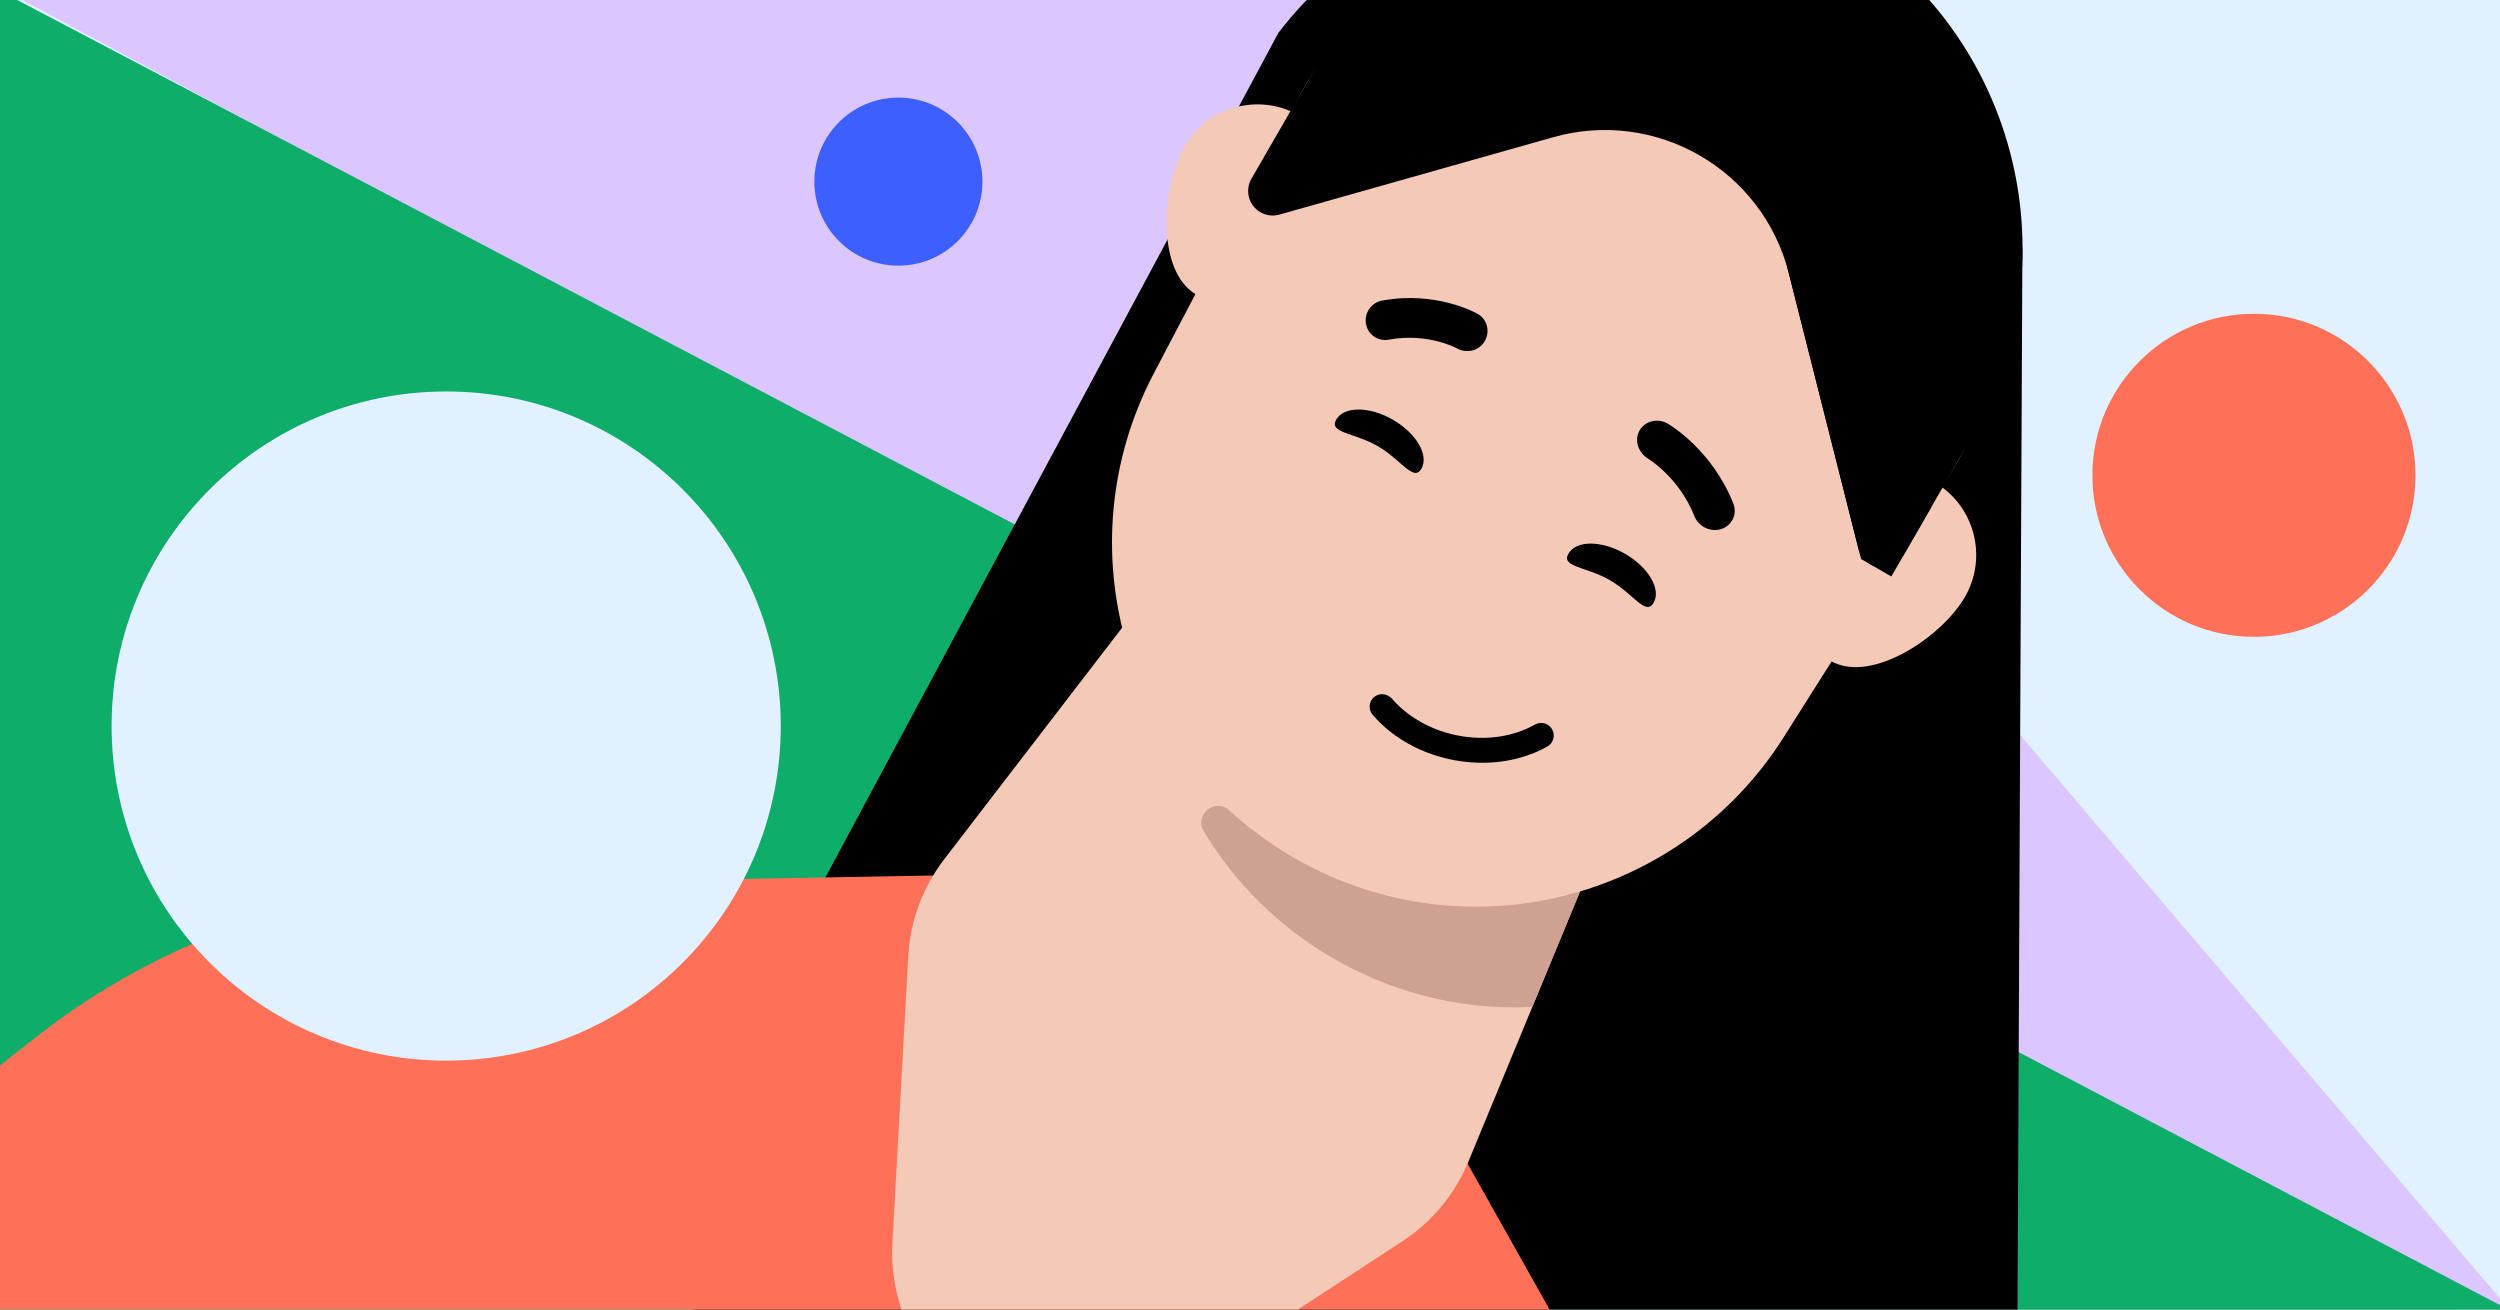
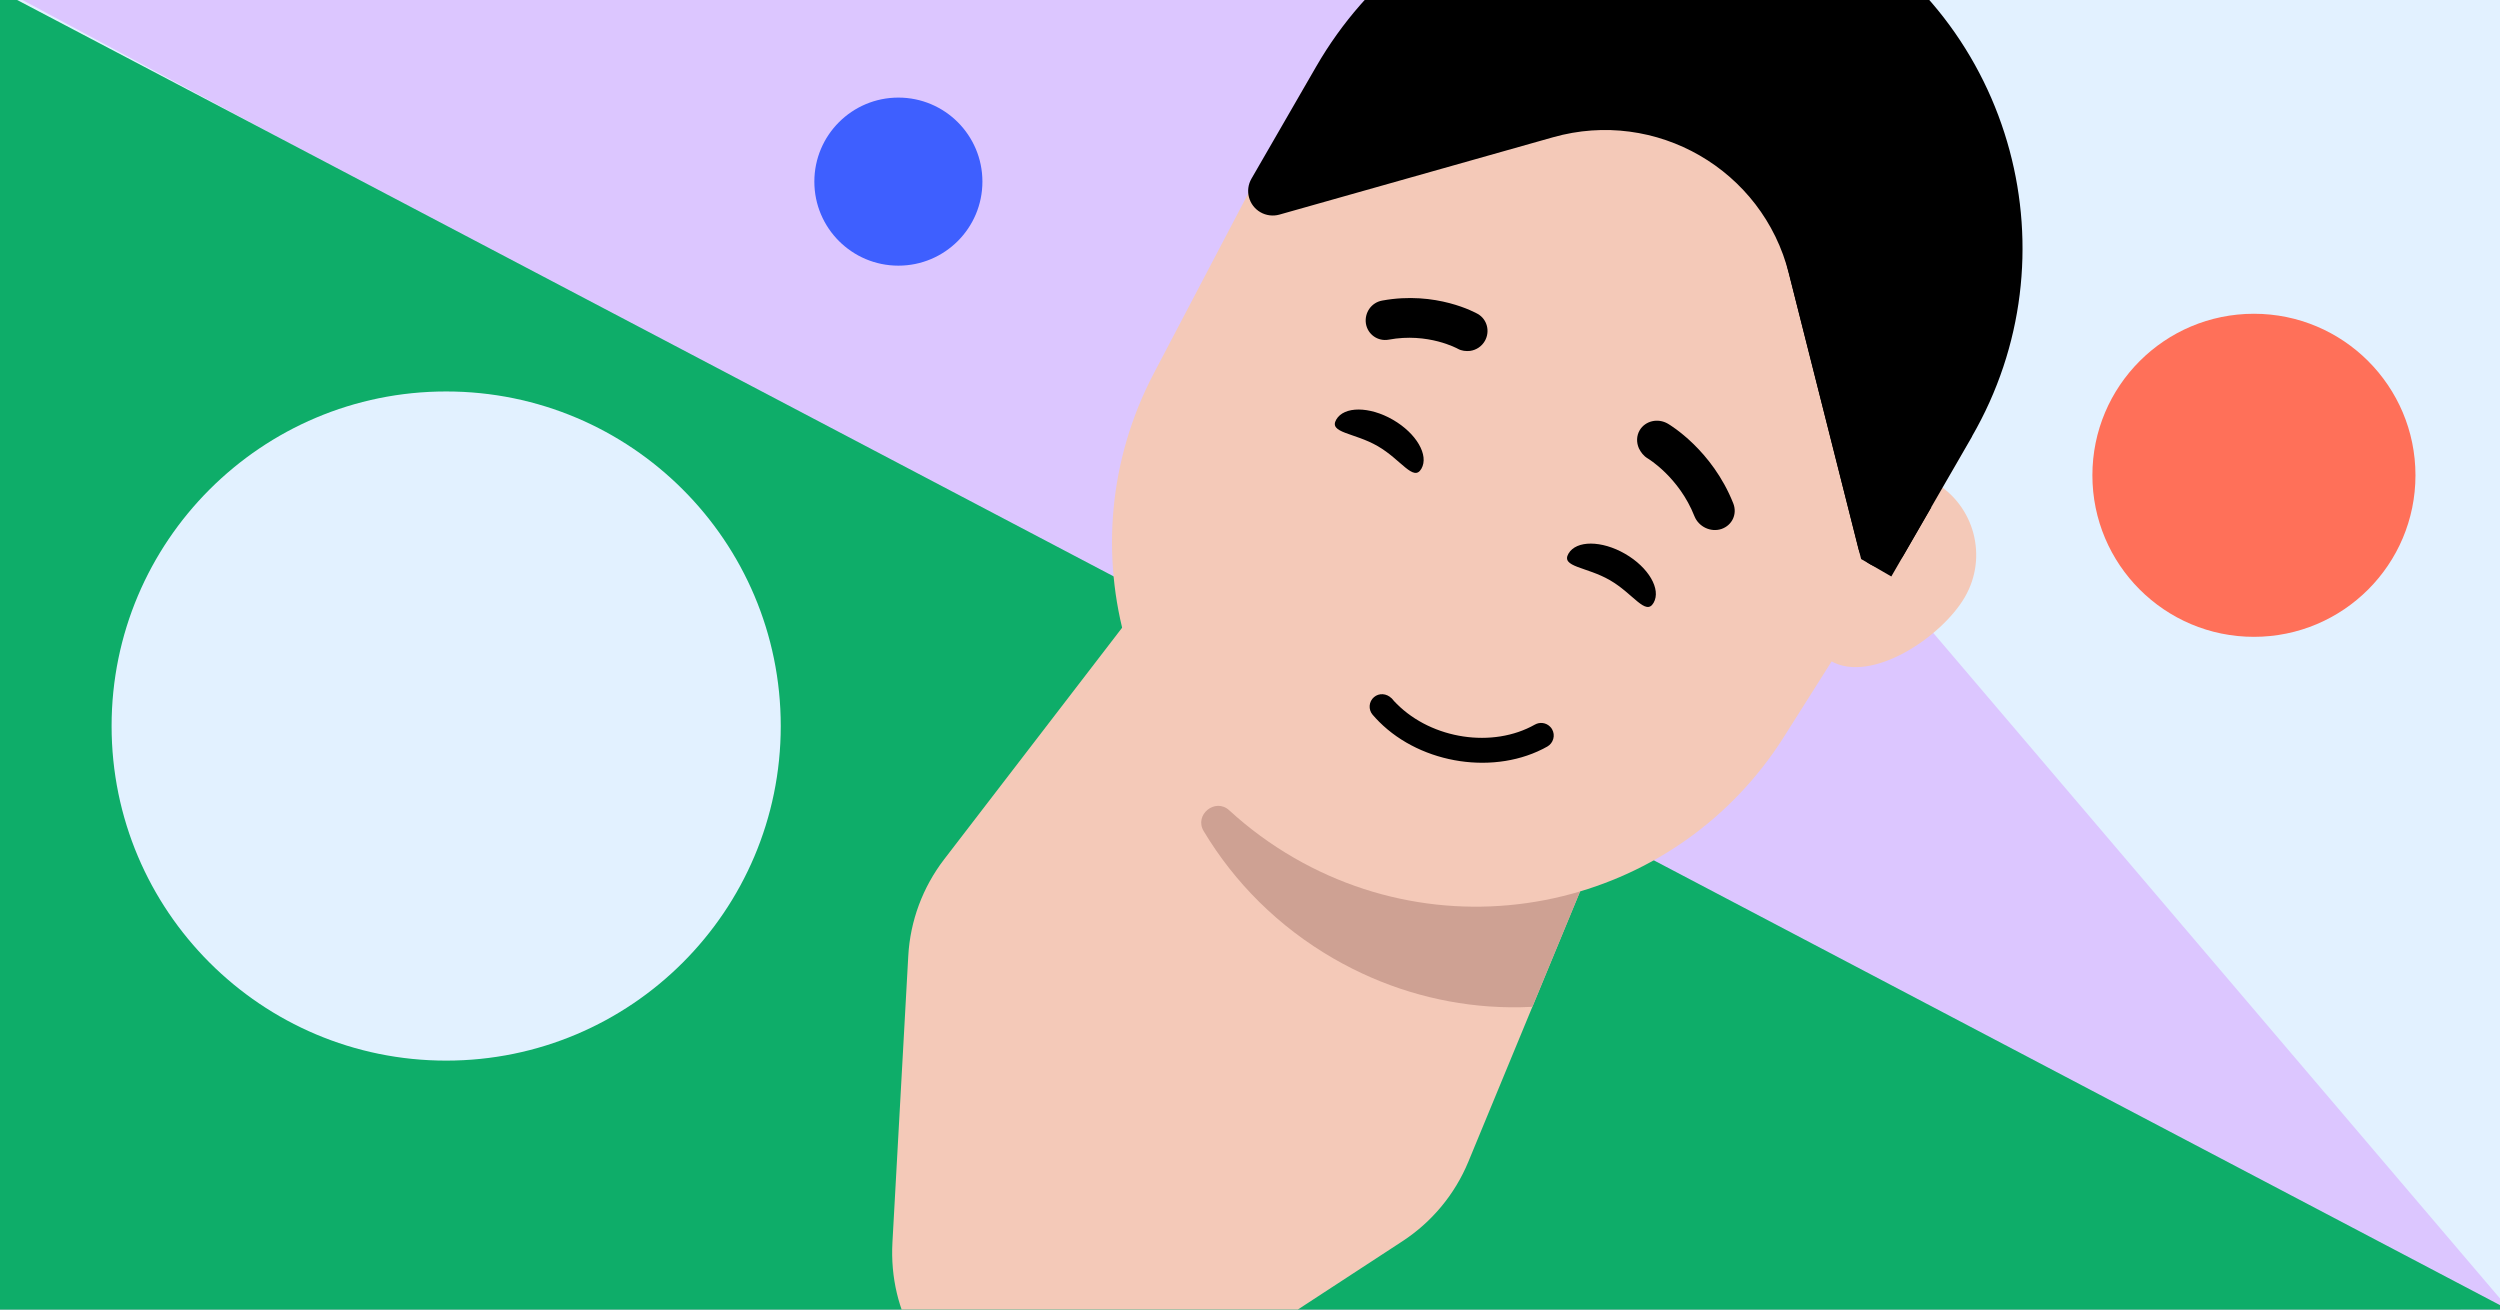
<svg xmlns="http://www.w3.org/2000/svg" fill="none" height="495" viewBox="0 0 945 495" width="945">
  <rect x="0" y="0" width="945" height="495" fill="#333333" stroke="none" />
  <clipPath id="clip0_10321_28">
    <path d="M0 0H945V495H0Z" />
  </clipPath>
  <g clip-path="url(#clip0_10321_28)">
    <path d="M0 0H945V495H0Z" fill="#e2f1ff" />
    <path d="M963.993 513.125 485.169-49.176-36.181-23.976 963.993 513.125Z" fill="#dcc6ff" />
    <path d="M968.91 505.911-31.679-20.063-123.305 553.338 968.91 505.911Z" fill="#0ead69" />
-     <path d="M483.336 12.212 226.568 490.978 762.361 550.627 764.463 95.135C764.463 91.197 760.773 26.293 690.237-14.431 619.701-55.155 533.052-52.3 483.372 12.233L483.336 12.212Z" fill="#000000" />
-     <path d="M-236.165 587.498C-306.009 642.161-340.106 725.08-332.694 813.919L363.728 1216 363.765 1216.02C475.38 1280.46 616.153 1217.37 634.955 1093.25 635.073 1092.36 635.206 1091.54 635.324 1090.65L679.792 775.85C688.179 716.605 676.407 655.721 646.329 602.741L553.141 436.999 368.913 330.635 180.876 334.012C119.955 334.453 61.342 354.701 14.229 391.587L-236.165 587.498Z" fill="#ff7059" />
    <path d="M530.102 469.203 439.351 528.463C394.045 558.059 334.35 523.545 337.343 469.569L343.326 361.368C344.048 348.09 348.795 335.377 356.906 324.801L510.543 124.854 651.321 206.132 555.017 439.18C549.935 451.456 541.24 461.939 530.102 469.203Z" fill="#f4c9b8" />
-     <path d="M502.887 87.178C511.675 71.955 506.467 52.516 491.245 43.727 476.023 34.938 456.582 40.147 447.793 55.369 439.005 70.592 436.972 102.577 452.194 111.366 467.416 120.154 494.098 102.4 502.887 87.178Z" fill="#f4c9b8" />
    <path d="M742.739 225.657C751.527 210.434 746.319 190.995 731.097 182.206 715.875 173.418 696.434 178.626 687.645 193.848 678.857 209.071 676.824 241.056 692.046 249.845 707.268 258.633 733.95 240.879 742.739 225.657Z" fill="#f4c9b8" />
    <path d="M489.158 324.272C425.188 287.338 401.802 206.54 436.146 141.124L490.567 37.463C528.164-34.096 617.709-60.012 687.695-19.605 757.681 20.801 780.009 111.307 736.837 179.647L674.274 278.607C634.815 341.022 553.128 361.205 489.158 324.272Z" fill="#f4c9b8" />
    <path d="M579.236 380.579C573.734 380.875 568.292 380.814 562.793 380.427 542.689 378.993 522.647 373.046 504.087 362.33 483.179 350.259 466.609 333.552 455.001 314.183 451.273 308.02 459.393 301.411 464.678 306.321 472.034 313.062 480.192 319.092 489.178 324.281 523.218 343.933 562.289 347.417 597.281 336.956L579.236 380.579Z" fill="#cea193" />
    <g fill="#000000">
      <path d="M745.458 164.967 719.537 209.864C716.974 214.302 711.304 215.822 706.866 213.259 704.702 212.01 703.118 209.921 702.504 207.513L676.176 103.351C666.29 64.142 625.941 40.846 587.042 51.889L483.598 81.127C481.204 81.799 478.604 81.472 476.44 80.222 472.002 77.66 470.483 71.99 473.045 67.552L497.526 25.149C536.429-42.232 622.272-68.427 690.522-31.028 726.128-11.547 749.956 20.794 759.645 56.955 769.071 92.132 765.073 130.906 745.42 164.945L745.458 164.967Z" />
      <path d="M658.134 31.802 703.508 211.322 714.915 217.908 729.993 191.792" />
-       <path d="M537.28 177.191C534.336 182.289 529.654 173.76 520.767 168.629 511.88 163.498 502.152 163.708 505.096 158.61 508.039 153.511 517.63 153.538 526.518 158.669 535.405 163.8 540.223 172.093 537.28 177.191Z" />
+       <path d="M537.28 177.191C534.336 182.289 529.654 173.76 520.767 168.629 511.88 163.498 502.152 163.708 505.096 158.61 508.039 153.511 517.63 153.538 526.518 158.669 535.405 163.8 540.223 172.093 537.28 177.191" />
      <path d="M625.056 227.869C622.112 232.967 617.43 224.438 608.543 219.307 599.656 214.176 589.929 214.386 592.872 209.287 595.816 204.189 605.406 204.216 614.294 209.347 623.181 214.478 627.999 222.77 625.056 227.869Z" />
      <path d="M555.715 132.639C557.996 132.309 560.093 130.974 561.303 128.827 563.308 125.252 562.145 120.686 558.597 118.668 557.907 118.275 542.885 109.866 522.457 113.618 518.382 114.35 515.681 118.212 516.322 122.357 517.002 126.434 520.837 129.127 524.912 128.395 539.861 125.613 550.957 131.783 551.098 131.861 552.525 132.655 554.178 132.801 555.715 132.639Z" />
      <path d="M619.505 169.469C618.529 167.258 618.561 164.73 619.817 162.61 621.914 159.088 626.669 157.939 630.462 160.159 631.2 160.591 647.141 170.058 655.159 190.233 656.773 194.25 654.806 198.536 650.721 199.952 646.676 201.301 642.114 199.147 640.5 195.13 634.665 180.348 622.928 173.335 622.779 173.246 621.27 172.345 620.216 170.928 619.505 169.469Z" />
      <path d="M526.064 263.998C524.088 262.022 521.249 261.907 519.37 263.518 517.394 265.187 517.164 268.217 518.852 270.174 519.638 271.075 520.463 271.977 521.307 272.821 537.553 289.067 565.461 293.152 584.91 282.181 586.004 281.548 586.79 280.531 587.135 279.304 587.481 278.076 587.327 276.81 586.694 275.679 586.502 275.295 586.234 274.988 585.908 274.662 584.393 273.147 582.052 272.84 580.192 273.895 564.291 282.891 541.389 279.476 527.982 266.069 527.311 265.398 526.62 264.707 526.045 263.94L526.006 263.978 526.064 263.998Z" />
    </g>
    <circle cx="168.653" cy="274.444" fill="#e2f1ff" r="126.47" />
    <circle cx="339.588" cy="68.654" fill="#3e5fff" r="31.765" />
    <circle cx="851.984" cy="179.663" fill="#ff7059" r="61.061" />
  </g>
</svg>